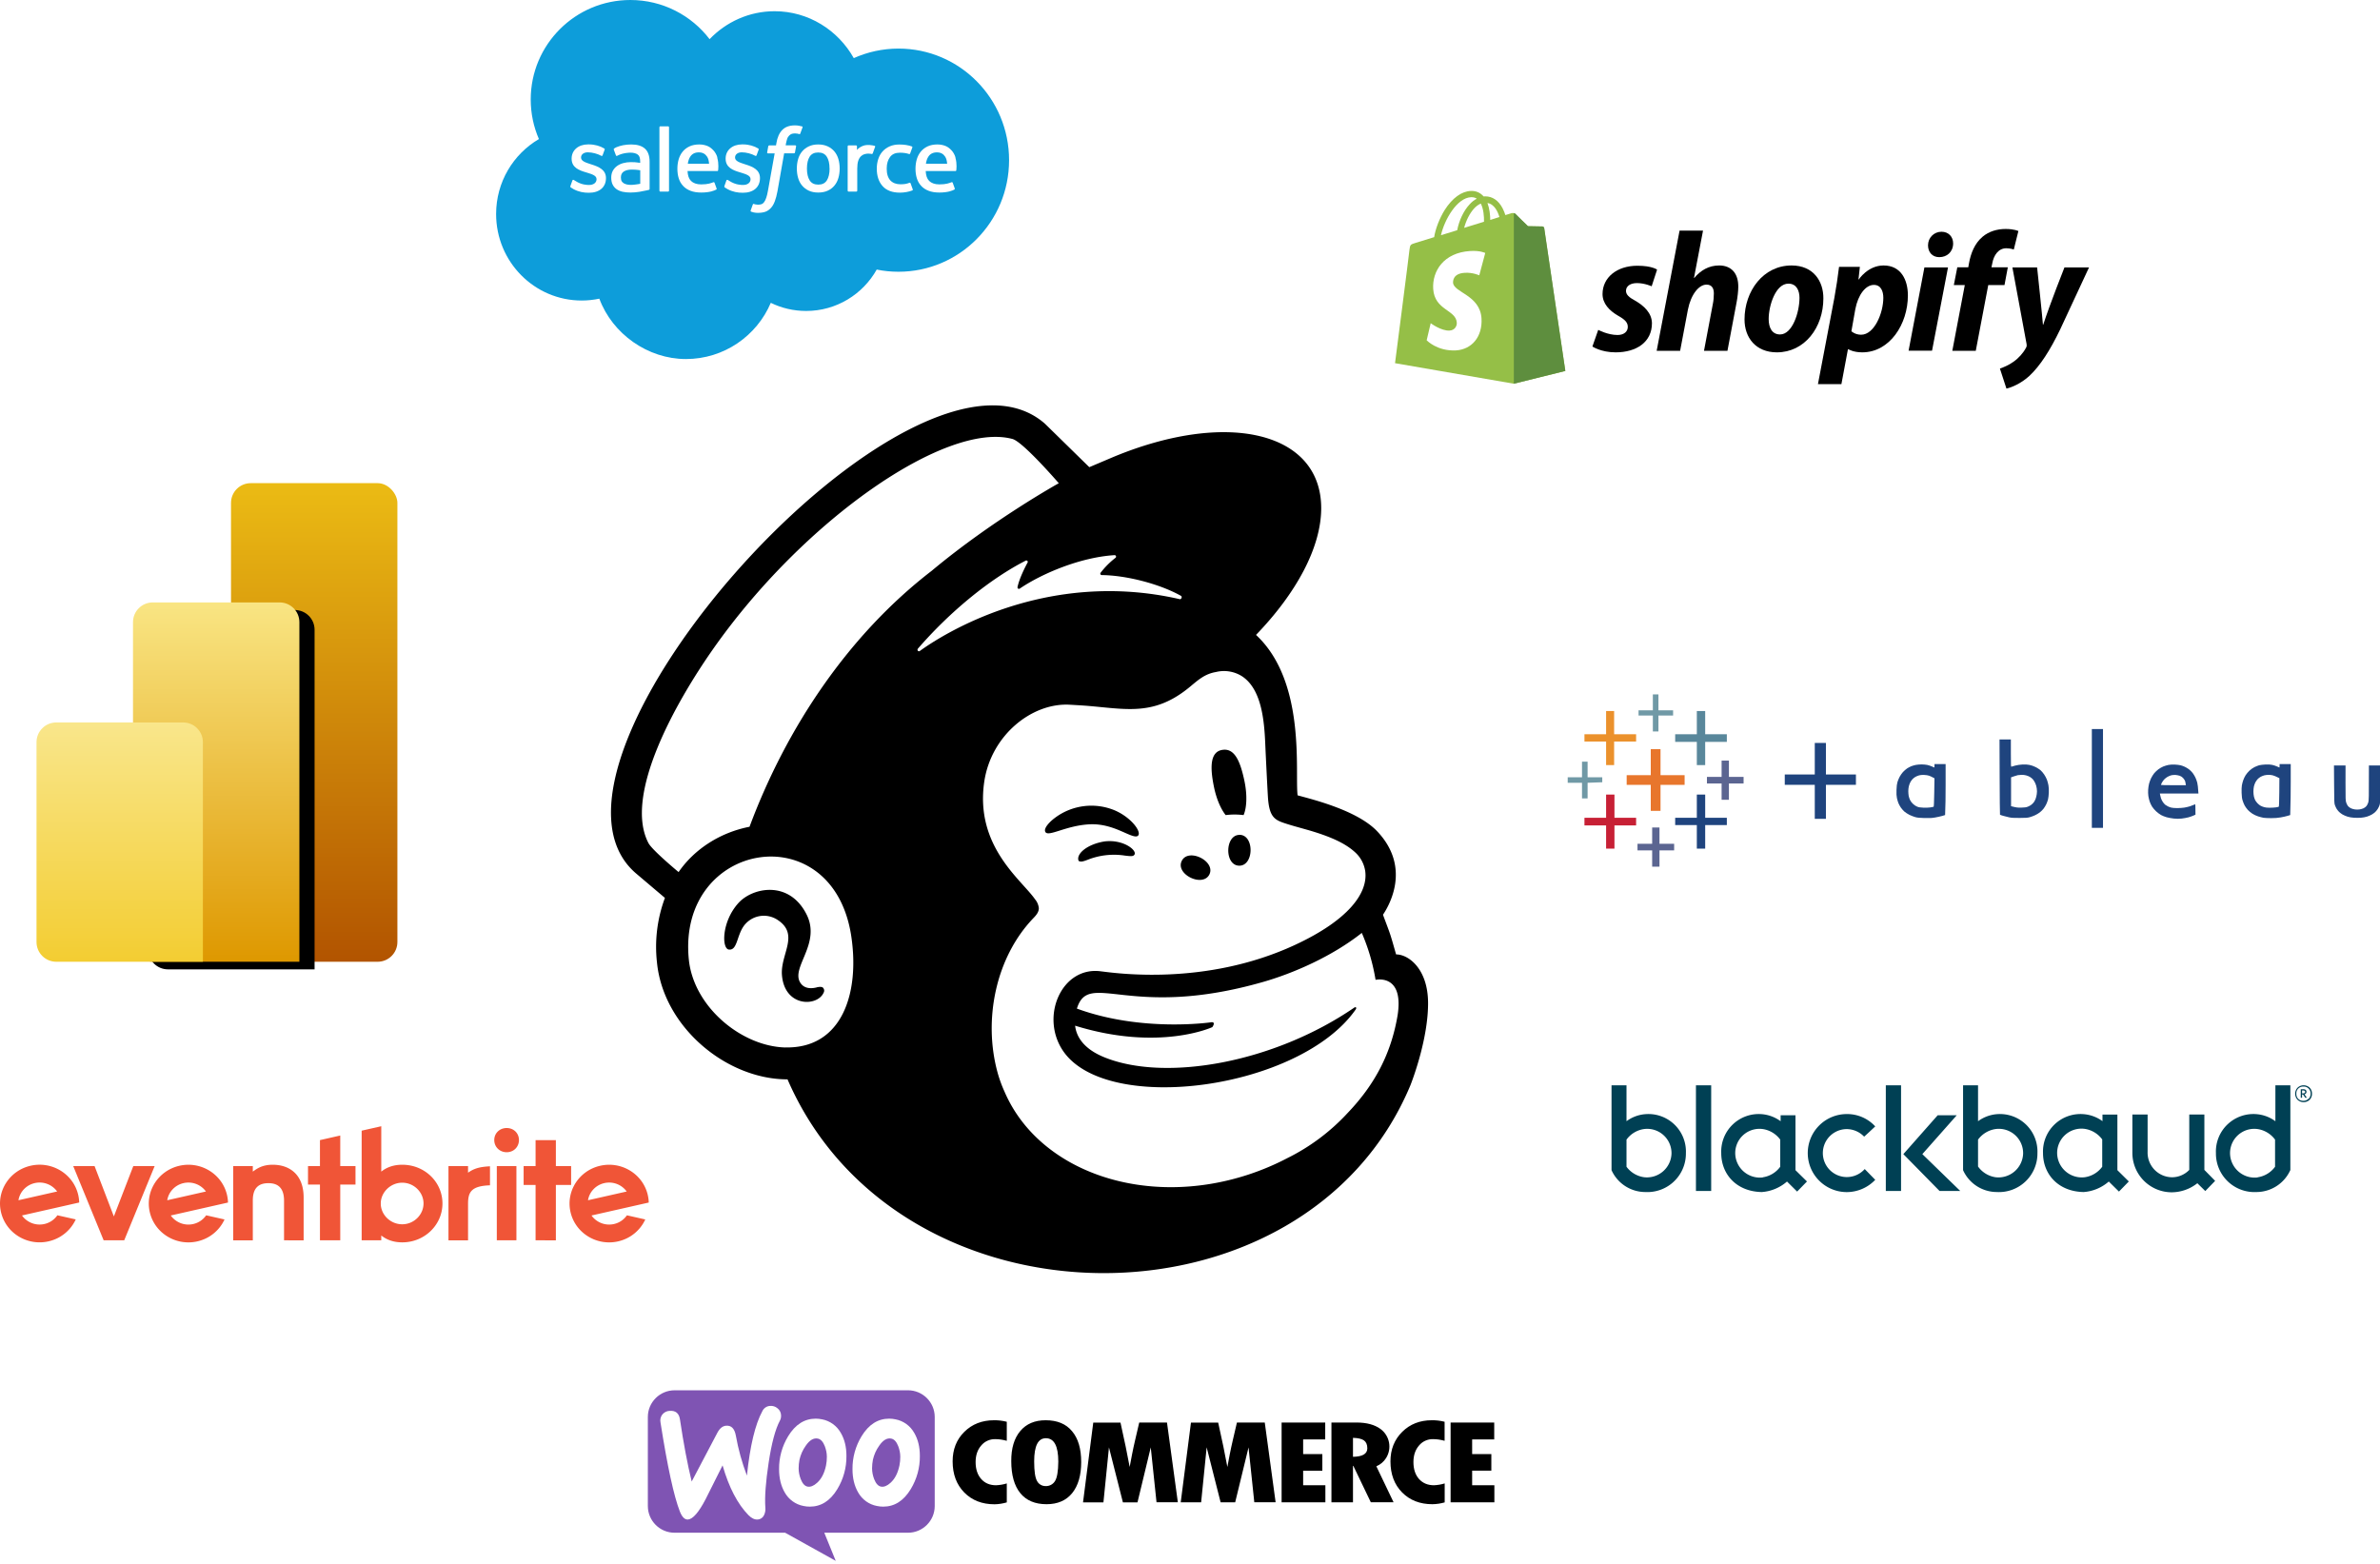
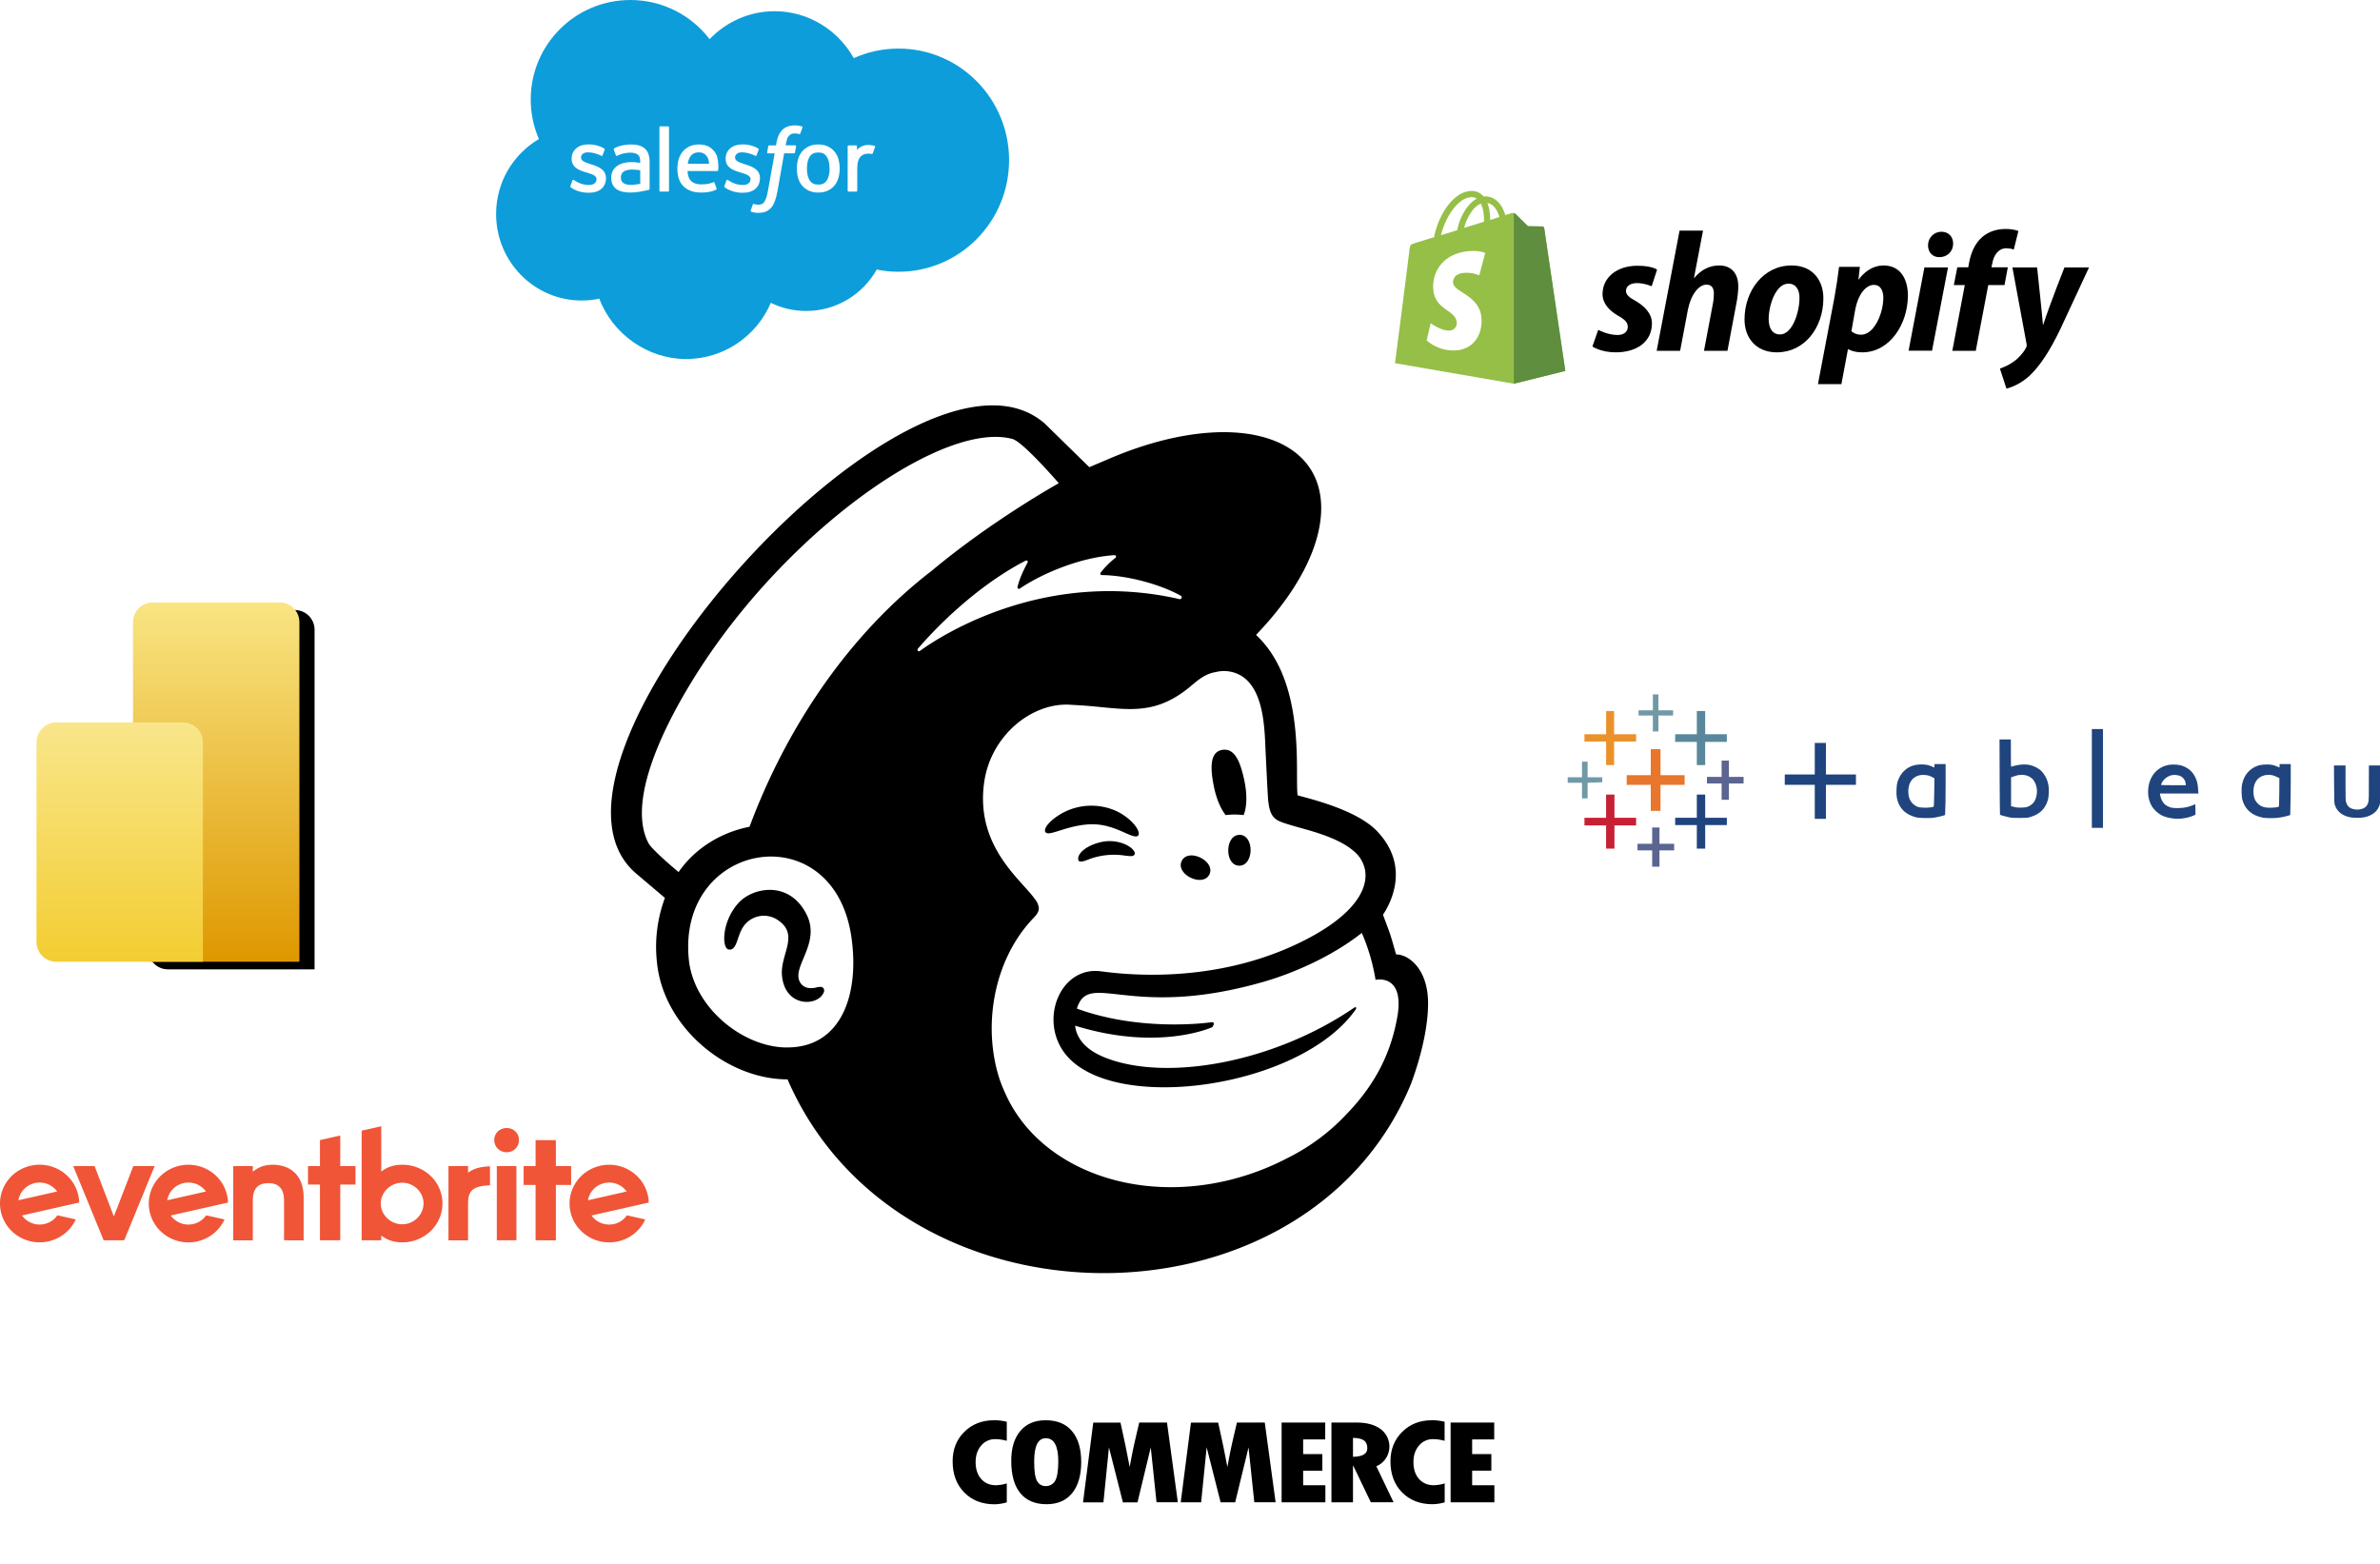
<svg xmlns="http://www.w3.org/2000/svg" xmlns:ns1="http://www.inkscape.org/namespaces/inkscape" xmlns:ns2="http://sodipodi.sourceforge.net/DTD/sodipodi-0.dtd" xmlns:xlink="http://www.w3.org/1999/xlink" width="325.791mm" height="214.079mm" viewBox="0 0 325.791 214.079" version="1.1" id="svg1" xml:space="preserve" ns1:version="1.3.2 (091e20e, 2023-11-25, custom)" ns2:docname="mailchimp-integrations-logos.svg">
  <ns2:namedview id="namedview1" pagecolor="#ffffff" bordercolor="#000000" borderopacity="0.25" ns1:showpageshadow="2" ns1:pageopacity="0.0" ns1:pagecheckerboard="0" ns1:deskcolor="#d1d1d1" ns1:document-units="mm" ns1:zoom="1.0218084" ns1:cx="527.00684" ns1:cy="433.54509" ns1:window-width="2560" ns1:window-height="1361" ns1:window-x="2551" ns1:window-y="-9" ns1:window-maximized="1" ns1:current-layer="layer1" />
  <defs id="defs1">
    <style id="style1-9">
      .cls-1, .cls-2 {
        fill: #fff;
      }

      .cls-3 {
        fill: #0d9dda;
      }

      .cls-2 {
        fill-rule: evenodd;
      }
    </style>
    <linearGradient x1="619.92" y1="0" x2="619.92" y2="371.443" id="linearGradient-1" gradientTransform="scale(0.59,1.696)" gradientUnits="userSpaceOnUse">
      <stop stop-color="#EBBB14" offset="0%" id="stop1" />
      <stop stop-color="#B25400" offset="100%" id="stop2" />
    </linearGradient>
    <linearGradient x1="347.568" y1="106.829" x2="347.568" y2="428.679" id="linearGradient-2" gradientTransform="scale(0.68,1.47)" gradientUnits="userSpaceOnUse">
      <stop stop-color="#F9E583" offset="0%" id="stop3" />
      <stop stop-color="#DE9800" offset="100%" id="stop4" />
    </linearGradient>
    <path d="m 346,604 v 26 H 320 153 c -14.359,0 -26,-11.641 -26,-26 V 183 c 0,-14.359 11.641,-26 26,-26 h 167 c 14.359,0 26,11.641 26,26 z" id="path-3" />
    <filter x="-0.11" y="-0.051" width="1.311" height="1.123" filterUnits="objectBoundingBox" id="filter-4">
      <feOffset dx="20" dy="10" in="SourceAlpha" result="shadowOffsetOuter1" id="feOffset4" />
      <feGaussianBlur stdDeviation="10" in="shadowOffsetOuter1" result="shadowBlurOuter1" id="feGaussianBlur4" />
      <feColorMatrix values="0 0 0 0 0   0 0 0 0 0   0 0 0 0 0  0 0 0 0.053 0" type="matrix" in="shadowBlurOuter1" id="feColorMatrix4" />
    </filter>
    <linearGradient x1="131.325" y1="262.65" x2="131.325" y2="525.3" id="linearGradient-5" gradientTransform="scale(0.834,1.199)" gradientUnits="userSpaceOnUse">
      <stop stop-color="#F9E68B" offset="0%" id="stop5" />
      <stop stop-color="#F3CD32" offset="100%" id="stop6" />
    </linearGradient>
  </defs>
  <g ns1:label="Layer 1" ns1:groupmode="layer" id="layer1" transform="translate(-262.437,-33.61)">
    <g id="g11" transform="matrix(0.445,0,0,0.445,477.036,128.671)">
      <path class="shp0" d="m 26.19,2.45 v 2.46 h -4.4 v 1.6 h 4.4 v 4.9 h 1.72 v -4.9 h 4.51 V 4.91 H 27.91 V 0 h -1.72 z" id="path1-3" />
      <path class="shp1" d="m 11.81,8.69 v 3.57 H 5.15 v 2.24 h 6.66 v 7.25 h 2.47 V 14.5 h 6.76 V 12.26 H 14.28 V 5.12 h -2.47 z" id="path2-9" />
      <path class="shp2" d="m 39.72,8.69 v 3.57 h -6.66 v 2.35 h 6.66 v 7.14 h 2.57 v -7.14 h 6.66 V 12.26 H 42.29 V 5.12 h -2.57 z" id="path3-1" />
      <path fill-rule="evenodd" class="shp3" d="m 161.23,10.66 h 3.43 v 30.4 h -3.43 z m -28.4,3.2 h 3.49 v 4.22 c 0,3.96 0.02,4.2 0.19,4.15 0.11,-0.04 0.63,-0.18 1.16,-0.33 0.63,-0.17 1.39,-0.28 2.2,-0.33 0.92,-0.04 1.46,-0.01 2.14,0.12 0.58,0.11 1.27,0.35 1.88,0.65 0.53,0.26 1.23,0.7 1.56,0.99 0.32,0.28 0.83,0.87 1.12,1.31 0.3,0.44 0.67,1.14 0.83,1.57 0.17,0.42 0.38,1.21 0.48,1.76 0.12,0.72 0.15,1.34 0.11,2.32 -0.03,0.73 -0.14,1.64 -0.24,2.02 -0.09,0.38 -0.33,1.03 -0.52,1.44 -0.19,0.41 -0.57,1.04 -0.84,1.39 -0.26,0.35 -0.79,0.87 -1.17,1.16 -0.37,0.29 -1.05,0.69 -1.49,0.89 -0.44,0.21 -1.17,0.47 -1.61,0.59 -0.69,0.19 -1.13,0.22 -3.11,0.23 -1.87,0.01 -2.48,-0.03 -3.22,-0.19 -0.5,-0.11 -1.33,-0.32 -1.83,-0.46 -0.5,-0.14 -0.94,-0.3 -0.98,-0.34 -0.04,-0.04 -0.09,-5.26 -0.11,-11.61 z m 4.35,11.38 -0.8,0.28 v 8.87 c 1.68,0.44 2.04,0.47 3.16,0.44 1.1,-0.03 1.46,-0.08 1.99,-0.28 0.35,-0.14 0.84,-0.4 1.07,-0.59 0.24,-0.18 0.58,-0.52 0.76,-0.75 0.18,-0.23 0.44,-0.71 0.57,-1.06 0.14,-0.35 0.3,-1.02 0.36,-1.49 0.09,-0.64 0.09,-1.08 -0.01,-1.76 -0.08,-0.61 -0.25,-1.16 -0.5,-1.68 -0.2,-0.43 -0.55,-0.96 -0.77,-1.18 -0.22,-0.22 -0.62,-0.53 -0.89,-0.68 -0.26,-0.16 -0.77,-0.36 -1.13,-0.45 -0.35,-0.1 -0.98,-0.17 -1.39,-0.16 -0.41,0.01 -0.95,0.06 -1.18,0.11 -0.24,0.05 -0.79,0.22 -1.24,0.38 z M 76,14.93 h 3.43 v 9.7 h 9.23 v 3.2 H 79.43 V 38.28 H 76 V 27.83 h -9.23 v -3.2 H 76 Z" id="path4-3" />
      <path class="shp4" d="m 25.55,20.85 v 4 h -7.41 v 2.98 h 7.41 v 8 h 3 v -8 h 7.41 v -2.98 h -7.41 v -8 h -3 z" id="path5-1" />
      <path class="shp5" d="m 47.34,22.87 v 2.51 h -4.51 v 2.03 h 4.51 v 5.01 h 2.25 v -5.01 h 4.51 v -2.03 h -4.51 v -5.01 h -2.25 z" id="path6-7" />
      <path class="shp0" d="m 4.4,23.09 v 2.4 H 0 v 1.7 h 4.4 v 4.8 h 1.72 v -4.8 l 4.51,-0.16 V 25.49 H 6.12 v -4.8 H 4.4 Z" id="path7-7" />
      <path fill-rule="evenodd" class="shp3" d="m 112.82,21.43 h 3.43 v 6.32 c 0,3.48 -0.04,7.01 -0.16,9.37 l -0.86,0.26 c -0.47,0.14 -1.46,0.36 -2.2,0.49 -1.13,0.19 -1.64,0.21 -3.27,0.17 -1.51,-0.04 -2.12,-0.1 -2.79,-0.27 -0.48,-0.13 -1.3,-0.44 -1.83,-0.7 -0.56,-0.28 -1.23,-0.72 -1.61,-1.05 -0.35,-0.32 -0.85,-0.89 -1.09,-1.26 -0.25,-0.38 -0.58,-0.98 -0.72,-1.33 -0.14,-0.35 -0.35,-1.05 -0.45,-1.54 -0.14,-0.72 -0.17,-1.25 -0.13,-2.51 0.05,-1.21 0.12,-1.8 0.29,-2.4 0.13,-0.44 0.43,-1.16 0.66,-1.6 0.23,-0.44 0.69,-1.11 1.03,-1.48 0.35,-0.38 0.92,-0.88 1.27,-1.12 0.35,-0.23 0.93,-0.54 1.29,-0.68 0.35,-0.14 0.99,-0.33 1.42,-0.41 0.43,-0.08 1.23,-0.15 1.77,-0.15 0.55,0 1.33,0.08 1.75,0.16 0.41,0.09 1.06,0.31 1.45,0.49 0.38,0.17 0.71,0.32 0.72,0.31 0.01,0 0.03,-0.24 0.03,-0.53 z m -5.84,3.93 c -0.29,0.16 -0.71,0.49 -0.94,0.74 -0.23,0.25 -0.54,0.69 -0.68,0.99 -0.15,0.29 -0.34,0.83 -0.43,1.2 -0.09,0.36 -0.16,1.02 -0.16,1.46 0,0.44 0.05,1.09 0.11,1.44 0.07,0.35 0.25,0.93 0.42,1.28 0.2,0.42 0.52,0.85 0.93,1.23 0.4,0.37 0.87,0.68 1.28,0.84 0.5,0.2 0.9,0.26 1.93,0.31 0.73,0.03 1.65,-0.01 2.14,-0.08 0.47,-0.07 0.91,-0.16 0.98,-0.2 0.08,-0.05 0.14,-1.44 0.19,-4.42 l 0.07,-4.34 c -0.88,-0.48 -1.37,-0.7 -1.67,-0.8 -0.29,-0.11 -0.97,-0.21 -1.5,-0.23 -0.66,-0.03 -1.15,0.01 -1.56,0.13 -0.32,0.09 -0.82,0.29 -1.11,0.45 z m 112,-3.93 h 3.43 v 5.36 c 0,2.95 -0.03,6.48 -0.16,10.33 l -0.86,0.26 c -0.47,0.14 -1.42,0.36 -2.12,0.47 -0.89,0.16 -1.74,0.22 -2.89,0.22 -0.91,0 -1.96,-0.05 -2.34,-0.11 -0.38,-0.07 -1.13,-0.26 -1.66,-0.43 -0.57,-0.18 -1.31,-0.53 -1.77,-0.83 -0.45,-0.29 -1.07,-0.8 -1.39,-1.15 -0.31,-0.34 -0.75,-0.94 -0.96,-1.32 -0.21,-0.38 -0.5,-1.08 -0.64,-1.54 -0.21,-0.67 -0.27,-1.19 -0.32,-2.4 -0.03,-0.97 0,-1.83 0.08,-2.3 0.07,-0.41 0.25,-1.1 0.4,-1.54 0.14,-0.44 0.47,-1.14 0.73,-1.55 0.25,-0.41 0.79,-1.06 1.2,-1.44 0.46,-0.42 1.06,-0.85 1.55,-1.09 0.44,-0.21 1.08,-0.47 1.44,-0.57 0.35,-0.09 1.22,-0.2 1.93,-0.23 0.95,-0.04 1.5,0 2.09,0.12 0.45,0.1 1.12,0.32 1.51,0.5 0.38,0.17 0.71,0.32 0.72,0.31 0.02,0 0.03,-0.24 0.03,-0.53 z m -5.84,3.93 c -0.29,0.16 -0.71,0.49 -0.94,0.74 -0.23,0.25 -0.53,0.69 -0.68,0.99 -0.15,0.29 -0.34,0.83 -0.43,1.2 -0.09,0.36 -0.16,1.07 -0.16,1.57 0,0.5 0.07,1.21 0.16,1.57 0.09,0.37 0.26,0.87 0.39,1.12 0.13,0.25 0.46,0.69 0.73,0.97 0.27,0.29 0.71,0.63 0.97,0.76 0.27,0.14 0.75,0.33 1.08,0.42 0.37,0.11 0.98,0.17 1.69,0.17 0.6,0 1.45,-0.05 1.87,-0.11 0.43,-0.06 0.84,-0.15 0.9,-0.19 0.09,-0.05 0.14,-1.34 0.17,-4.43 l 0.03,-4.37 c -1.08,-0.55 -1.68,-0.78 -2.04,-0.87 -0.35,-0.09 -0.95,-0.16 -1.34,-0.15 -0.38,0 -0.96,0.08 -1.28,0.16 -0.33,0.09 -0.83,0.29 -1.12,0.45 z m -26.36,-3.77 c 0.62,0.03 1.41,0.13 1.77,0.22 0.35,0.09 0.93,0.3 1.28,0.47 0.36,0.16 0.94,0.51 1.29,0.78 0.36,0.27 0.86,0.77 1.12,1.11 0.26,0.34 0.63,0.96 0.83,1.37 0.2,0.41 0.46,1.13 0.58,1.6 0.12,0.47 0.26,1.42 0.37,3.36 h -11.86 l 0.07,0.4 c 0.03,0.22 0.16,0.69 0.26,1.04 0.11,0.35 0.39,0.9 0.61,1.21 0.22,0.31 0.55,0.68 0.72,0.81 0.18,0.13 0.54,0.35 0.81,0.49 0.26,0.13 0.72,0.3 1.02,0.38 0.3,0.08 1.1,0.15 1.82,0.15 0.71,0 1.73,-0.07 2.26,-0.16 0.53,-0.09 1.28,-0.27 1.66,-0.39 0.38,-0.12 0.88,-0.31 1.1,-0.42 0.22,-0.11 0.45,-0.21 0.51,-0.21 0.07,0 0.11,0.61 0.11,3.2 l -0.59,0.27 c -0.33,0.15 -1.01,0.39 -1.53,0.54 -0.52,0.14 -1.47,0.32 -2.12,0.39 -0.89,0.09 -1.49,0.09 -2.42,0 -0.68,-0.07 -1.67,-0.25 -2.2,-0.4 -0.53,-0.15 -1.3,-0.45 -1.7,-0.67 -0.41,-0.22 -1.1,-0.73 -1.54,-1.14 -0.45,-0.41 -1.01,-1.08 -1.27,-1.49 -0.26,-0.41 -0.58,-1.11 -0.73,-1.55 -0.15,-0.44 -0.33,-1.21 -0.4,-1.7 -0.08,-0.55 -0.1,-1.32 -0.06,-1.92 0.03,-0.56 0.16,-1.4 0.28,-1.87 0.12,-0.47 0.41,-1.24 0.64,-1.71 0.23,-0.47 0.66,-1.14 0.94,-1.49 0.29,-0.35 0.86,-0.89 1.27,-1.2 0.41,-0.31 1.1,-0.7 1.53,-0.88 0.42,-0.18 1.15,-0.39 1.61,-0.48 0.55,-0.1 1.21,-0.14 1.96,-0.11 z m -2.35,3.82 c -0.32,0.19 -0.77,0.56 -1.01,0.82 -0.23,0.27 -0.54,0.71 -0.68,0.99 -0.14,0.28 -0.26,0.55 -0.26,0.61 0,0.07 1.35,0.11 3.84,0.11 h 3.84 c -0.11,-0.79 -0.21,-1.18 -0.29,-1.39 -0.09,-0.2 -0.35,-0.58 -0.58,-0.83 -0.28,-0.31 -0.62,-0.53 -1.01,-0.68 -0.33,-0.11 -0.93,-0.23 -1.34,-0.26 -0.48,-0.02 -0.97,0.02 -1.35,0.12 -0.32,0.09 -0.84,0.32 -1.16,0.51 z m 51.28,-3.55 h 3.56 l -0.01,5.36 c 0,5.05 0.01,5.4 0.21,6.05 0.13,0.4 0.37,0.87 0.57,1.11 0.19,0.22 0.59,0.52 0.89,0.66 0.29,0.14 0.85,0.3 1.23,0.35 0.41,0.06 0.99,0.06 1.4,0 0.38,-0.05 0.94,-0.21 1.23,-0.35 0.3,-0.14 0.7,-0.44 0.89,-0.66 0.2,-0.24 0.45,-0.71 0.57,-1.11 0.2,-0.65 0.21,-1 0.21,-11.41 h 3.51 l -0.02,5.79 c -0.01,5.48 -0.02,5.81 -0.22,6.42 -0.12,0.35 -0.37,0.88 -0.56,1.17 -0.19,0.3 -0.52,0.71 -0.75,0.93 -0.22,0.22 -0.7,0.57 -1.05,0.78 -0.35,0.21 -1.03,0.5 -1.5,0.65 -0.54,0.17 -1.26,0.3 -1.93,0.35 -0.6,0.03 -1.56,0.03 -2.15,-0.01 -0.67,-0.04 -1.4,-0.17 -1.93,-0.34 -0.48,-0.15 -1.15,-0.44 -1.51,-0.65 -0.35,-0.21 -0.82,-0.56 -1.05,-0.78 -0.22,-0.22 -0.56,-0.63 -0.75,-0.93 -0.18,-0.29 -0.43,-0.82 -0.55,-1.17 -0.21,-0.6 -0.22,-0.97 -0.25,-6.42 z" id="path8-8" />
      <path class="shp6" d="m 11.81,34.39 v 3.57 H 5.15 v 2.35 h 6.66 v 7.14 h 2.57 v -7.14 h 6.66 v -2.35 h -6.66 v -7.14 h -2.57 z" id="path9" />
      <path class="shp3" d="m 39.72,34.39 v 3.57 h -6.66 v 2.24 h 6.66 v 7.25 h 2.57 V 40.2 h 6.66 v -2.24 h -6.66 v -7.14 h -2.57 z" id="path10" />
      <path class="shp5" d="m 25.98,43.46 v 2.5 h -4.51 v 2.03 h 4.51 V 53 h 2.25 v -5.01 h 4.51 v -2.03 h -4.51 v -5.01 h -2.25 z" id="path11" />
    </g>
    <g style="fill:none" id="g2" transform="matrix(0.042,0,0,0.042,339.065,211.885)">
      <path d="m 1318.41,422.478 c -25.46,25.216 -38.07,57.355 -38.07,96.169 0,41.781 12.61,75.65 37.82,101.361 25.22,25.711 58.1,38.567 98.89,38.567 13.6,-0.247 26.95,-2.472 39.81,-6.181 v -61.805 c -11.38,3.461 -23,5.439 -34.86,5.933 -20.28,0 -36.34,-6.675 -48.46,-20.272 -12.11,-13.597 -18.29,-32.139 -18.29,-55.378 0,-21.755 5.93,-39.555 18.04,-53.647 11.13,-13.597 27.94,-21.261 45.49,-21.014 12.86,0 25.71,1.978 38.08,5.439 v -62.053 c -13.6,-3.461 -27.69,-5.192 -41.79,-4.944 -38.81,0 -71.19,12.608 -96.66,37.825 z m 265.02,-37.825 c -35.35,0 -62.79,11.619 -82.57,35.105 -19.78,23.486 -29.67,56.12 -29.42,98.148 0,45.489 9.89,80.347 29.42,104.327 19.53,23.981 48.21,36.095 85.54,36.095 36.09,0 64.03,-12.114 83.56,-36.095 19.53,-24.227 29.42,-57.85 29.42,-101.361 0,-43.511 -9.89,-77.133 -29.91,-100.619 -19.53,-23.733 -48.21,-35.6 -86.04,-35.6 z m 30.41,198.519 c -6.43,10.384 -18.05,16.564 -30.16,16.07 -11.62,0.247 -22.5,-5.934 -27.94,-16.07 -6.42,-10.63 -9.64,-32.139 -9.64,-64.525 0,-50.186 12.61,-75.403 38.08,-75.403 26.94,0 40.54,25.464 40.54,76.145 -0.25,31.891 -3.96,52.905 -10.88,63.783 z m 274.67,-191.103 -13.6,58.345 c -3.46,15.081 -6.92,30.408 -9.89,45.983 l -7.66,40.545 c -7.42,-40.297 -17.31,-88.753 -29.92,-144.625 h -88.75 l -33.38,260.077 h 66.51 l 18.04,-179.236 45.49,179.236 h 47.47 l 43.26,-179.236 18.79,178.742 h 69.47 l -35.35,-259.831 z m 318.42,0 -13.6,58.345 c -3.46,15.081 -6.92,30.408 -9.89,45.983 l -7.66,40.545 c -7.42,-40.297 -17.31,-88.753 -29.92,-144.625 h -88.75 l -33.37,259.83 h 66.5 l 18.05,-179.236 45.48,179.236 h 47.47 l 43.51,-178.989 18.79,178.742 h 69.47 l -35.35,-259.831 z m 215.82,156.986 h 62.55 v -54.141 h -62.55 V 447.2 h 71.94 v -55.131 h -142.15 v 260.078 h 142.65 v -55.625 h -72.44 z m 270.22,-41.038 c 19.77,-31.397 11.86,-72.684 -17.8,-94.686 -19.04,-14.092 -45.24,-21.262 -78.37,-21.262 h -81.83 v 260.078 h 70.21 V 533.48 h 1.23 l 56.87,118.42 h 74.16 l -56.12,-117.184 c 13.11,-5.438 24.23,-14.832 31.65,-26.699 z m -107.79,-4.203 v -61.806 c 16.56,0.495 28.68,3.214 35.85,8.406 7.16,5.192 10.87,13.844 10.87,25.711 0,18.047 -15.57,27.194 -46.72,27.689 z m 160.45,-81.336 c -25.47,25.216 -38.32,57.355 -38.32,96.169 0,41.781 12.6,75.65 37.82,101.114 25.22,25.711 58.35,38.567 98.89,38.567 13.6,-0.248 26.95,-2.225 40.05,-5.934 v -61.805 c -11.37,3.461 -22.99,5.439 -34.86,5.933 -20.27,0 -36.34,-6.675 -48.7,-20.272 -12.12,-13.597 -18.3,-32.139 -18.3,-55.378 0,-21.755 5.94,-39.555 18.05,-53.647 11.13,-13.597 27.94,-21.261 45.49,-21.014 12.86,0 25.71,1.978 38.07,5.439 v -62.053 c -13.59,-3.461 -27.69,-5.192 -41.78,-4.944 -38.81,0 -70.95,12.608 -96.41,37.825 z m 227.93,173.797 v -47.22 h 62.55 v -54.141 h -62.55 V 447.2 h 71.95 V 392.069 H 2903.35 V 652.147 H 3046 v -55.625 h -72.44 z" fill="#000000" id="path1-9" />
-       <path fill-rule="evenodd" clip-rule="evenodd" d="m 374.269,287 h 760.701 c 47.96,0 87.02,39.061 87.02,87.022 v 290.239 c 0,47.961 -39.06,87.022 -87.02,87.022 H 862.039 l 37.33,91.72 -164.897,-91.72 H 374.022 C 326.061,751.283 287,712.222 287,664.261 V 374.022 C 287,326.061 326.061,287 374.269,287 Z" fill="#7f54b3" id="path2-1" />
      <path d="m 334.219,365.864 c 5.934,-7.169 14.587,-11.619 23.981,-11.867 19.283,-1.236 30.408,7.911 33.375,27.442 11.867,79.606 24.722,147.344 38.319,202.969 l 83.809,-159.211 c 7.664,-14.339 17.058,-22.002 28.678,-22.744 16.811,-1.236 27.194,9.394 31.397,32.139 7.911,44.5 20.025,88.258 36.094,130.533 10.136,-96.911 26.947,-167.122 50.434,-210.386 4.697,-9.889 14.338,-16.317 25.216,-16.811 8.653,-0.742 17.306,1.978 23.981,7.664 6.922,5.191 11.125,13.35 11.619,22.003 0.495,6.427 -0.742,12.855 -3.708,18.294 -14.834,27.689 -27.195,73.672 -36.836,137.95 -9.395,62.053 -13.103,110.756 -10.631,145.614 0.989,8.653 -0.742,17.305 -4.45,24.969 -3.708,7.911 -11.619,13.35 -20.272,13.845 -10.136,0.741 -20.025,-3.956 -30.161,-14.092 -35.6,-36.342 -63.783,-90.483 -84.55,-162.425 -24.475,48.95 -43.017,85.786 -55.131,110.014 -22.497,43.264 -41.78,65.267 -57.602,66.503 -10.384,0.741 -19.284,-7.911 -26.453,-26.206 -19.531,-49.939 -40.545,-146.603 -63.042,-289.991 -1.978,-9.395 0.247,-18.789 5.933,-26.206 z" fill="#ffffff" id="path3-2" />
      <path d="M 915.936,425.939 C 903.08,402.947 880.83,386.63 854.872,381.686 c -6.923,-1.483 -13.845,-2.225 -20.767,-2.225 -36.589,0 -66.503,19.036 -89.742,57.108 -19.778,32.386 -30.161,69.717 -29.666,107.542 0,29.419 6.18,54.636 18.294,75.65 12.856,22.992 35.106,39.308 61.064,44.253 6.922,1.483 13.844,2.225 20.767,2.225 36.836,0 66.75,-19.036 89.741,-57.109 19.778,-32.633 30.161,-69.963 29.667,-108.283 0,-29.419 -6.181,-54.389 -18.294,-74.908 z m -48.209,106.058 c -5.191,24.97 -14.833,43.758 -29.172,56.614 -11.125,10.136 -21.508,14.092 -30.903,12.361 -9.394,-1.73 -16.811,-10.136 -22.497,-24.722 -4.203,-11.125 -6.675,-22.745 -6.675,-34.859 0,-9.394 0.989,-18.788 2.719,-27.936 3.709,-16.316 10.384,-31.644 20.273,-45.489 12.608,-18.541 25.958,-26.452 39.802,-23.486 9.395,1.978 16.811,10.136 22.498,24.723 4.202,11.125 6.675,22.744 6.675,34.611 0,9.394 -0.742,18.789 -2.72,28.183 z" fill="#ffffff" id="path4-2" />
      <path d="m 1155.24,425.939 c -12.85,-22.992 -35.1,-39.309 -61.06,-44.253 -6.92,-1.483 -13.84,-2.225 -20.77,-2.225 -36.58,0 -66.5,19.036 -89.738,57.108 -19.777,32.386 -30.161,69.717 -29.666,107.542 0,29.419 6.18,54.636 18.294,75.65 12.856,22.992 35.11,39.308 61.06,44.253 6.93,1.483 13.85,2.225 20.77,2.225 36.84,0 66.75,-19.036 89.74,-57.109 19.78,-32.633 30.16,-69.963 29.67,-108.283 0,-29.419 -6.18,-54.389 -18.3,-74.908 z m -48.2,106.058 c -5.2,24.97 -14.84,43.758 -29.18,56.614 -11.12,10.136 -21.5,14.092 -30.9,12.361 -9.39,-1.73 -16.81,-10.136 -22.5,-24.722 -4.2,-11.125 -6.67,-22.745 -6.67,-34.859 0,-9.394 0.99,-18.788 2.72,-27.936 3.71,-16.316 10.38,-31.644 20.27,-45.489 12.61,-18.541 25.96,-26.452 39.8,-23.486 9.4,1.978 16.81,10.136 22.5,24.723 4.2,11.125 6.68,22.744 6.68,34.611 0,9.394 -0.75,18.789 -2.72,28.183 z" fill="#ffffff" id="path5-2" />
    </g>
    <path d="m 430.206,145.197 a 9.565,9.565 0 0 1 2.461,0 c 0.439,-1.013 0.516,-2.76 0.119,-4.659 -0.59,-2.823 -1.389,-4.535 -3.037,-4.268 -1.648,0.267 -1.712,2.312 -1.122,5.138 0.333,1.587 0.923,2.947 1.587,3.789 z m -14.171,2.244 c 1.183,0.529 1.905,0.863 2.191,0.564 0.5,-0.513 -0.921,-2.484 -3.207,-3.463 a 8.319,8.319 0 0 0 -8.099,0.974 c -0.794,0.577 -1.537,1.381 -1.431,1.868 0.225,0.99 2.646,-0.717 5.98,-0.921 1.852,-0.116 3.387,0.463 4.567,0.982 z m -2.381,1.357 c -2.4,0.376 -3.969,1.728 -3.564,2.672 0.238,0.09 0.31,0.214 1.378,-0.214 a 9.79,9.79 0 0 1 4.953,-0.516 c 0.773,0.09 1.14,0.138 1.307,-0.13 0.386,-0.587 -1.511,-2.117 -4.072,-1.812 z m 14.332,4.524 c 0.894,-1.818 -2.884,-3.686 -3.784,-1.852 -0.9,1.834 2.889,3.672 3.789,1.844 z m 4.143,-5.416 c -2.027,-0.034 -2.103,4.18 -0.069,4.215 2.035,0.034 2.111,-4.183 0.074,-4.223 z m -57.888,20.876 c -0.349,0.082 -1.587,0.384 -2.241,-0.622 -1.376,-2.117 2.94,-5.392 0.794,-9.464 -2.408,-4.622 -7.361,-3.582 -9.274,-1.466 -2.305,2.54 -2.307,6.228 -1.323,6.371 1.13,0.151 1.079,-1.712 1.953,-3.077 a 3.395,3.395 0 0 1 4.723,-0.984 c 3.067,2.008 0.362,4.699 0.603,7.572 0.368,4.413 4.874,4.331 5.71,2.381 a 0.55,0.55 0 0 0 -0.053,-0.616 c 0.008,0.235 0.18,-0.344 -0.886,-0.103 z m 79.301,-4.516 c -0.886,-3.104 -0.68,-2.439 -1.794,-5.429 0.648,-0.971 4.045,-6.35 -0.812,-11.443 -2.752,-2.889 -8.969,-4.376 -10.874,-4.905 -0.397,-3.014 1.23,-15.531 -5.694,-21.96 5.501,-5.702 8.932,-11.983 8.924,-17.37 -0.016,-10.361 -12.74,-13.494 -28.422,-7.004 l -3.321,1.41 c -0.016,-0.013 -6.009,-5.892 -6.099,-5.972 -17.873,-15.589 -73.771,46.538 -55.899,61.629 l 3.905,3.31 a 19.18,19.18 0 0 0 -1.085,8.864 c 0.889,8.837 9.525,15.986 17.867,15.976 15.274,35.205 70.882,35.264 85.273,0.794 0.46,-1.183 2.41,-6.511 2.41,-11.213 0,-4.702 -2.67,-6.686 -4.374,-6.686 z m -83.608,12.742 c -6.038,-0.161 -12.557,-5.596 -13.205,-12.041 -1.632,-16.222 19.648,-19.915 22.225,-3.262 1.201,7.842 -1.236,15.475 -9.028,15.296 z m -4.897,-30.215 c -4.011,0.781 -7.546,3.053 -9.71,6.204 -1.291,-1.077 -3.704,-3.175 -4.125,-3.969 -3.442,-6.575 3.768,-19.315 8.811,-26.514 12.465,-17.788 31.983,-31.25 41.024,-28.808 1.468,0.415 6.334,6.056 6.334,6.056 0,0 -9.036,5.011 -17.41,11.999 -11.287,8.692 -19.815,21.323 -24.924,35.031 z m 63.204,26.763 c 0,0 -9.456,1.402 -18.391,-1.871 1.643,-5.334 7.144,1.614 25.506,-3.654 4.045,-1.159 9.358,-3.44 13.494,-6.707 a 27.212,27.212 0 0 1 1.884,6.424 c 0.968,-0.175 3.77,-0.138 3.027,4.789 -0.87,5.257 -3.104,9.525 -6.861,13.451 a 28.273,28.273 0 0 1 -8.242,6.167 35.044,35.044 0 0 1 -5.382,2.27 c -14.158,4.625 -28.654,-0.46 -33.337,-11.377 a 17.55,17.55 0 0 1 -0.939,-2.577 c -1.992,-7.197 -0.302,-15.83 4.985,-21.265 0.325,-0.347 0.656,-0.754 0.656,-1.267 a 2.236,2.236 0 0 0 -0.508,-1.201 c -1.852,-2.68 -8.252,-7.25 -6.966,-16.095 0.926,-6.35 6.48,-10.824 11.66,-10.56 l 1.323,0.077 c 2.244,0.132 4.204,0.421 6.054,0.497 3.093,0.132 5.874,-0.315 9.165,-3.059 1.111,-0.926 2.003,-1.73 3.508,-1.987 a 4.617,4.617 0 0 1 3.598,0.593 c 2.646,1.757 3.016,6.014 3.154,9.125 0.077,1.778 0.291,6.085 0.365,7.31 0.167,2.823 0.908,3.22 2.41,3.704 0.844,0.278 1.627,0.484 2.781,0.81 3.495,0.982 5.556,1.979 6.879,3.257 a 4.334,4.334 0 0 1 1.254,2.458 c 0.413,3.008 -2.334,6.72 -9.607,10.097 -12.359,5.736 -24.786,3.823 -26.585,3.619 -5.331,-0.717 -8.369,6.17 -5.173,10.888 5.99,8.84 32.385,5.292 40.05,-5.649 0.183,-0.265 0.032,-0.421 -0.193,-0.265 -11.052,7.562 -25.68,10.11 -33.988,6.879 -1.262,-0.489 -3.897,-1.704 -4.217,-4.411 11.536,3.569 18.785,0.196 18.785,0.196 0,0 0.537,-0.738 -0.148,-0.669 z m -18.116,-1.508 z m -22.066,-49.609 c 4.429,-5.12 9.885,-9.573 14.772,-12.073 a 0.193,0.193 0 0 1 0.265,0.265 c -0.386,0.704 -1.135,2.207 -1.373,3.347 a 0.198,0.198 0 0 0 0.307,0.209 c 3.04,-2.072 8.329,-4.292 12.965,-4.577 a 0.204,0.204 0 0 1 0.138,0.365 11.075,11.075 0 0 0 -2.04,2.048 0.198,0.198 0 0 0 0.156,0.315 c 3.257,0.024 7.848,1.164 10.848,2.842 0.201,0.114 0.058,0.505 -0.169,0.455 -18.402,-4.217 -32.565,4.903 -35.586,7.099 a 0.201,0.201 0 0 1 -0.265,-0.296 z" id="path1-5" style="stroke-width:0.265" />
    <g id="g3" transform="matrix(0.768,0,0,0.768,330.133,33.61)">
      <path class="cls-3" d="M 38.33,6.98 C 41.28,3.91 45.38,2 49.92,2 c 6.04,0 11.3,3.37 14.11,8.36 2.44,-1.09 5.14,-1.7 7.97,-1.7 10.89,0 19.71,8.9 19.71,19.89 0,10.99 -8.83,19.89 -19.71,19.89 -1.33,0 -2.63,-0.13 -3.88,-0.39 -2.47,4.4 -7.18,7.38 -12.58,7.38 -2.26,0 -4.4,-0.52 -6.3,-1.45 C 46.74,59.87 40.9,64 34.11,64 27.32,64 21,59.52 18.68,53.24 17.67,53.45 16.62,53.57 15.54,53.57 7.11,53.57 0.28,46.67 0.28,38.15 0.28,32.44 3.35,27.46 7.91,24.79 6.97,22.63 6.45,20.24 6.45,17.74 6.45,7.94 14.4,0 24.21,0 29.97,0 35.09,2.74 38.33,6.98 Z" id="path1-51" />
      <g id="g11-9">
        <path class="cls-1" d="m 13.53,33.19 c -0.06,0.15 0.02,0.18 0.04,0.21 0.17,0.12 0.35,0.21 0.52,0.32 0.93,0.49 1.81,0.64 2.73,0.64 1.88,0 3.04,-1 3.04,-2.6 v -0.03 c 0,-1.48 -1.32,-2.02 -2.55,-2.41 l -0.16,-0.05 c -0.93,-0.3 -1.73,-0.56 -1.73,-1.18 v -0.03 c 0,-0.52 0.47,-0.91 1.2,-0.91 0.81,0 1.77,0.27 2.38,0.61 0,0 0.18,0.12 0.25,-0.06 0.04,-0.1 0.35,-0.94 0.38,-1.03 0.04,-0.1 -0.03,-0.17 -0.09,-0.21 -0.71,-0.43 -1.68,-0.72 -2.69,-0.72 h -0.19 c -1.72,0 -2.92,1.04 -2.92,2.52 v 0.03 c 0,1.57 1.32,2.07 2.56,2.43 l 0.2,0.06 c 0.9,0.28 1.68,0.52 1.68,1.15 v 0.03 c 0,0.58 -0.51,1.01 -1.32,1.01 -0.32,0 -1.33,0 -2.42,-0.7 -0.13,-0.08 -0.21,-0.13 -0.31,-0.19 -0.05,-0.03 -0.19,-0.09 -0.25,0.08 l -0.37,1.03 z" id="path2-4" />
        <path class="cls-1" d="m 40.98,33.19 c -0.06,0.15 0.02,0.18 0.04,0.21 0.17,0.12 0.35,0.21 0.52,0.32 0.93,0.49 1.81,0.64 2.73,0.64 1.88,0 3.04,-1 3.04,-2.6 v -0.03 c 0,-1.48 -1.31,-2.02 -2.55,-2.41 L 44.6,29.27 c -0.93,-0.3 -1.73,-0.56 -1.73,-1.18 v -0.03 c 0,-0.52 0.47,-0.91 1.2,-0.91 0.81,0 1.77,0.27 2.38,0.61 0,0 0.18,0.12 0.25,-0.06 0.04,-0.1 0.35,-0.94 0.38,-1.03 0.04,-0.1 -0.03,-0.17 -0.09,-0.21 -0.71,-0.43 -1.68,-0.72 -2.69,-0.72 h -0.19 c -1.72,0 -2.92,1.04 -2.92,2.52 v 0.03 c 0,1.57 1.32,2.07 2.56,2.43 l 0.2,0.06 c 0.9,0.28 1.68,0.52 1.68,1.15 v 0.03 c 0,0.58 -0.51,1.01 -1.32,1.01 -0.32,0 -1.33,0 -2.42,-0.7 -0.13,-0.08 -0.21,-0.13 -0.31,-0.19 -0.03,-0.02 -0.19,-0.08 -0.25,0.08 l -0.37,1.03 z" id="path3-8" />
        <path class="cls-1" d="M 61.29,28.36 C 61.14,27.84 60.9,27.38 60.58,27 60.26,26.62 59.86,26.31 59.38,26.09 58.9,25.87 58.34,25.75 57.7,25.75 c -0.64,0 -1.2,0.11 -1.68,0.34 -0.48,0.22 -0.88,0.53 -1.2,0.91 -0.32,0.38 -0.56,0.84 -0.71,1.36 -0.15,0.52 -0.23,1.08 -0.23,1.68 0,0.6 0.08,1.17 0.23,1.68 0.15,0.52 0.39,0.98 0.71,1.36 0.32,0.38 0.73,0.69 1.2,0.91 0.48,0.22 1.04,0.33 1.68,0.33 0.64,0 1.2,-0.11 1.68,-0.33 0.48,-0.22 0.88,-0.52 1.2,-0.91 0.32,-0.38 0.56,-0.84 0.71,-1.36 0.15,-0.52 0.23,-1.08 0.23,-1.68 0,-0.6 -0.08,-1.17 -0.23,-1.68 m -1.57,1.68 c 0,0.91 -0.17,1.62 -0.5,2.13 -0.33,0.5 -0.83,0.74 -1.52,0.74 -0.69,0 -1.19,-0.24 -1.52,-0.74 -0.33,-0.51 -0.5,-1.22 -0.5,-2.13 0,-0.91 0.17,-1.62 0.49,-2.12 0.33,-0.5 0.82,-0.74 1.52,-0.74 0.7,0 1.19,0.24 1.52,0.74 0.33,0.5 0.5,1.21 0.5,2.12" id="path4-23" />
-         <path class="cls-2" d="m 74.15,32.67 c -0.05,-0.15 -0.2,-0.09 -0.2,-0.09 -0.23,0.09 -0.47,0.17 -0.73,0.21 -0.26,0.04 -0.55,0.06 -0.86,0.06 -0.76,0 -1.36,-0.23 -1.79,-0.67 -0.43,-0.45 -0.68,-1.17 -0.67,-2.14 0,-0.89 0.22,-1.55 0.6,-2.06 0.38,-0.51 0.96,-0.76 1.74,-0.76 0.65,0 1.14,0.07 1.66,0.24 0,0 0.12,0.05 0.18,-0.11 0.14,-0.38 0.24,-0.65 0.39,-1.07 0.04,-0.12 -0.06,-0.17 -0.1,-0.18 -0.2,-0.08 -0.68,-0.21 -1.04,-0.26 -0.34,-0.05 -0.73,-0.08 -1.17,-0.08 -0.66,0 -1.24,0.11 -1.75,0.34 -0.5,0.22 -0.92,0.53 -1.26,0.91 -0.34,0.38 -0.59,0.84 -0.76,1.36 -0.17,0.52 -0.26,1.08 -0.26,1.69 0,1.3 0.35,2.35 1.04,3.12 0.69,0.77 1.73,1.16 3.09,1.16 0.8,0 1.62,-0.16 2.22,-0.4 0,0 0.11,-0.05 0.06,-0.19 l -0.38,-1.06 z" id="path5-8" />
-         <path class="cls-2" d="m 82.16,28.07 c -0.13,-0.5 -0.46,-1.01 -0.68,-1.24 -0.34,-0.37 -0.67,-0.62 -1.01,-0.77 -0.43,-0.19 -0.95,-0.31 -1.52,-0.31 -0.66,0 -1.26,0.11 -1.75,0.34 -0.49,0.23 -0.9,0.54 -1.22,0.93 -0.32,0.39 -0.56,0.85 -0.72,1.38 -0.15,0.52 -0.23,1.09 -0.23,1.69 0,0.6 0.08,1.18 0.24,1.69 0.16,0.52 0.42,0.97 0.77,1.35 0.35,0.38 0.8,0.68 1.33,0.88 0.53,0.21 1.18,0.31 1.92,0.31 1.53,0 2.34,-0.35 2.67,-0.53 0.06,-0.03 0.11,-0.09 0.05,-0.25 l -0.35,-0.97 c -0.05,-0.14 -0.2,-0.09 -0.2,-0.09 -0.38,0.14 -0.92,0.39 -2.18,0.39 -0.82,0 -1.43,-0.24 -1.81,-0.62 -0.39,-0.39 -0.58,-0.96 -0.62,-1.76 h 5.3 c 0,0 0.14,0 0.15,-0.13 0,-0.06 0.18,-1.09 -0.16,-2.28 z m -5.27,1.11 c 0.07,-0.5 0.21,-0.92 0.43,-1.25 0.32,-0.5 0.82,-0.77 1.52,-0.77 0.7,0 1.15,0.27 1.48,0.77 0.22,0.33 0.31,0.76 0.35,1.25 z" id="path6-4" />
        <path class="cls-2" d="m 39.72,28.07 c -0.13,-0.5 -0.46,-1.01 -0.68,-1.24 -0.34,-0.37 -0.67,-0.62 -1.01,-0.77 -0.43,-0.19 -0.95,-0.31 -1.52,-0.31 -0.66,0 -1.26,0.11 -1.75,0.34 -0.49,0.23 -0.9,0.54 -1.22,0.93 -0.32,0.39 -0.56,0.85 -0.72,1.38 -0.15,0.52 -0.23,1.09 -0.23,1.69 0,0.6 0.08,1.18 0.24,1.69 0.16,0.52 0.42,0.97 0.77,1.35 0.35,0.38 0.8,0.68 1.33,0.88 0.53,0.21 1.18,0.31 1.92,0.31 1.53,0 2.34,-0.35 2.67,-0.53 0.06,-0.03 0.11,-0.09 0.04,-0.25 l -0.35,-0.97 c -0.05,-0.14 -0.2,-0.09 -0.2,-0.09 -0.38,0.14 -0.92,0.39 -2.18,0.39 -0.82,0 -1.43,-0.24 -1.81,-0.62 -0.39,-0.39 -0.58,-0.96 -0.62,-1.76 h 5.3 c 0,0 0.14,0 0.15,-0.13 0,-0.06 0.18,-1.09 -0.16,-2.28 z m -5.27,1.11 c 0.07,-0.5 0.21,-0.92 0.43,-1.25 0.33,-0.5 0.82,-0.77 1.52,-0.77 0.7,0 1.15,0.27 1.49,0.77 0.22,0.33 0.31,0.76 0.35,1.25 h -3.78 z" id="path7-8" />
        <path class="cls-1" d="M 25.1,28.92 C 24.88,28.9 24.61,28.9 24.27,28.9 c -0.45,0 -0.89,0.06 -1.31,0.17 -0.41,0.11 -0.79,0.28 -1.11,0.51 -0.32,0.23 -0.58,0.52 -0.77,0.87 -0.19,0.35 -0.28,0.76 -0.28,1.22 0,0.46 0.08,0.88 0.24,1.21 0.16,0.33 0.39,0.61 0.69,0.83 0.29,0.21 0.66,0.37 1.08,0.47 0.42,0.09 0.89,0.14 1.4,0.14 0.54,0 1.09,-0.05 1.61,-0.13 0.52,-0.09 1.16,-0.22 1.33,-0.26 0.18,-0.04 0.37,-0.09 0.37,-0.09 0.13,-0.03 0.12,-0.17 0.12,-0.17 v -4.85 c 0,-1.06 -0.29,-1.85 -0.85,-2.34 -0.56,-0.49 -1.37,-0.73 -2.43,-0.73 -0.4,0 -1.04,0.05 -1.42,0.13 0,0 -1.16,0.22 -1.63,0.6 0,0 -0.1,0.06 -0.05,0.21 l 0.38,1.01 c 0.05,0.13 0.17,0.09 0.17,0.09 0,0 0.04,-0.02 0.09,-0.04 1.02,-0.55 2.31,-0.54 2.31,-0.54 0.57,0 1.01,0.12 1.31,0.34 0.29,0.22 0.44,0.56 0.44,1.26 v 0.22 c -0.45,-0.07 -0.87,-0.1 -0.87,-0.1 z m -2.11,3.72 c -0.21,-0.17 -0.24,-0.21 -0.31,-0.31 -0.1,-0.16 -0.16,-0.39 -0.16,-0.69 0,-0.47 0.15,-0.8 0.47,-1.03 0,0 0.46,-0.4 1.54,-0.38 0.76,0 1.44,0.12 1.44,0.12 v 2.41 0 c 0,0 -0.67,0.14 -1.43,0.19 -1.08,0.06 -1.56,-0.31 -1.55,-0.31 z" id="path8-3" />
        <path class="cls-2" d="M 67.84,26.19 C 67.88,26.07 67.8,26.01 67.76,26 c -0.09,-0.03 -0.54,-0.13 -0.89,-0.15 -0.67,-0.04 -1.04,0.07 -1.37,0.22 -0.33,0.15 -0.69,0.39 -0.9,0.66 v -0.65 c 0,-0.09 -0.06,-0.16 -0.15,-0.16 h -1.36 c -0.09,0 -0.15,0.07 -0.15,0.16 v 7.91 c 0,0.09 0.07,0.16 0.16,0.16 h 1.39 c 0.09,0 0.16,-0.07 0.16,-0.16 v -3.95 c 0,-0.53 0.06,-1.06 0.18,-1.39 0.11,-0.33 0.27,-0.59 0.46,-0.78 0.19,-0.19 0.41,-0.32 0.65,-0.39 0.25,-0.08 0.52,-0.1 0.71,-0.1 0.28,0 0.58,0.07 0.58,0.07 0.1,0.01 0.16,-0.05 0.19,-0.14 0.09,-0.24 0.35,-0.97 0.4,-1.11 z" id="path9-5" />
        <path class="cls-2" d="m 54.77,22.53 c -0.17,-0.05 -0.32,-0.09 -0.52,-0.12 -0.2,-0.04 -0.45,-0.06 -0.72,-0.06 -0.96,0 -1.71,0.27 -2.24,0.81 -0.53,0.53 -0.89,1.34 -1.06,2.4 l -0.06,0.36 h -1.2 c 0,0 -0.15,0 -0.18,0.15 l -0.2,1.1 c -0.01,0.11 0.03,0.17 0.17,0.17 h 1.17 l -1.19,6.63 c -0.09,0.53 -0.2,0.97 -0.32,1.31 -0.12,0.33 -0.23,0.57 -0.37,0.75 -0.14,0.17 -0.26,0.3 -0.48,0.37 -0.18,0.06 -0.39,0.09 -0.62,0.09 -0.13,0 -0.3,-0.02 -0.43,-0.05 -0.13,-0.02 -0.19,-0.05 -0.29,-0.09 0,0 -0.14,-0.05 -0.19,0.09 -0.04,0.11 -0.36,0.97 -0.39,1.08 -0.04,0.1 0.02,0.19 0.08,0.21 0.16,0.06 0.27,0.09 0.48,0.14 0.29,0.07 0.54,0.07 0.78,0.07 0.49,0 0.93,-0.07 1.3,-0.2 0.37,-0.13 0.69,-0.37 0.98,-0.68 0.31,-0.34 0.5,-0.7 0.69,-1.19 0.18,-0.48 0.34,-1.08 0.47,-1.78 l 1.19,-6.76 h 1.75 c 0,0 0.15,0 0.18,-0.15 l 0.2,-1.1 c 0.01,-0.11 -0.03,-0.17 -0.17,-0.17 h -1.69 c 0,0 0.09,-0.63 0.28,-1.2 0.08,-0.24 0.24,-0.43 0.37,-0.57 0.13,-0.13 0.28,-0.22 0.44,-0.28 0.17,-0.05 0.36,-0.08 0.57,-0.08 0.16,0 0.32,0.02 0.44,0.04 0.16,0.03 0.23,0.05 0.27,0.07 0.17,0.05 0.2,0 0.23,-0.08 L 54.9,22.7 c 0.04,-0.12 -0.06,-0.17 -0.1,-0.18 z" id="path10-8" />
        <path class="cls-2" d="m 31.1,33.99 c 0,0.09 -0.06,0.16 -0.15,0.16 h -1.41 c -0.09,0 -0.15,-0.07 -0.15,-0.16 V 22.68 c 0,-0.09 0.06,-0.16 0.15,-0.16 h 1.41 c 0.09,0 0.15,0.07 0.15,0.16 z" id="path11-6" />
      </g>
    </g>
    <g id="Group" transform="matrix(0.104,0,0,0.104,267.435,99.753)" style="fill:none;fill-rule:evenodd;stroke:none;stroke-width:1">
-       <rect id="Rectangle" fill="url(#linearGradient-1)" x="256" y="0" width="219" height="630" rx="26" style="fill:url(#linearGradient-1)" />
      <g id="Combined-Shape">
        <use fill="#000000" fill-opacity="1" filter="url(#filter-4)" xlink:href="#path-3" id="use6" />
        <use fill="url(#linearGradient-2)" fill-rule="evenodd" xlink:href="#path-3" id="use7" style="fill:url(#linearGradient-2)" />
      </g>
      <path d="m 219,604 v 26 H 193 26 C 11.641,630 0,618.359 0,604 V 341 c 0,-14.359 11.641,-26 26,-26 h 167 c 14.359,0 26,11.641 26,26 z" id="path7-1" fill="url(#linearGradient-5)" style="fill:url(#linearGradient-5)" />
    </g>
    <g id="g6" transform="matrix(0.19,0,0,0.19,453.398,59.673)">
      <g id="g4">
        <path class="st0" d="m 107.4,27.1 c -0.1,-0.7 -0.7,-1.1 -1.2,-1.1 -0.5,0 -10.4,-0.2 -10.4,-0.2 0,0 -8.3,-8 -9.1,-8.9 -0.8,-0.8 -2.4,-0.6 -3,-0.4 0,0 -1.6,0.5 -4.2,1.3 -0.4,-1.4 -1.1,-3.1 -2,-4.9 C 74.6,7.3 70.2,4.3 65,4.3 c 0,0 0,0 0,0 -0.4,0 -0.7,0 -1.1,0.1 C 63.7,4.2 63.6,4 63.4,3.9 61.1,1.5 58.2,0.3 54.7,0.4 48,0.6 41.3,5.5 35.8,14.1 32,20.2 29.1,27.8 28.2,33.7 20.5,36.1 15.1,37.8 14.9,37.8 11,39 10.9,39.1 10.4,42.8 10.2,45.6 0,124.5 0,124.5 l 85.6,14.8 37.1,-9.2 c -0.1,0 -15.2,-102.3 -15.3,-103 z M 75.2,19.2 c -2,0.6 -4.2,1.3 -6.6,2.1 0,-3.4 -0.5,-8.2 -2,-12.2 5.1,0.8 7.6,6.6 8.6,10.1 z m -11.1,3.4 c -4.5,1.4 -9.4,2.9 -14.3,4.4 1.4,-5.3 4,-10.5 7.2,-14 1.2,-1.3 2.9,-2.7 4.8,-3.5 2,3.9 2.4,9.4 2.3,13.1 z M 54.9,4.9 c 1.6,0 2.9,0.3 4,1.1 -1.8,0.9 -3.6,2.3 -5.2,4.1 -4.3,4.6 -7.6,11.7 -8.9,18.6 C 40.7,30 36.7,31.2 33.1,32.3 35.5,21.4 44.6,5.2 54.9,4.9 Z" id="path1" />
        <g id="g3-7">
          <path class="st1" d="m 106.2,26 c -0.5,0 -10.4,-0.2 -10.4,-0.2 0,0 -8.3,-8 -9.1,-8.9 -0.3,-0.3 -0.7,-0.5 -1.1,-0.5 v 122.9 l 37.1,-9.2 c 0,0 -15.1,-102.3 -15.2,-103 -0.2,-0.7 -0.8,-1.1 -1.3,-1.1 z" id="path2" />
          <path class="st2" d="m 65,45.1 -4.3,16.1 c 0,0 -4.8,-2.2 -10.5,-1.8 -8.4,0.5 -8.4,5.8 -8.4,7.1 0.5,7.2 19.4,8.8 20.5,25.7 0.8,13.3 -7,22.4 -18.4,23.1 C 30.3,116 22.8,108 22.8,108 l 2.9,-12.3 c 0,0 7.6,5.7 13.6,5.3 3.9,-0.2 5.4,-3.5 5.2,-5.7 C 43.9,85.9 28.5,86.5 27.5,71 26.7,58 35.2,44.9 54,43.7 c 7.3,-0.5 11,1.4 11,1.4 z" id="path3" />
        </g>
      </g>
      <g id="g5">
        <path id="s_4_" d="m 172.9,79.4 c -4.3,-2.3 -6.5,-4.3 -6.5,-7 0,-3.4 3.1,-5.6 7.9,-5.6 5.6,0 10.6,2.3 10.6,2.3 l 3.9,-12 c 0,0 -3.6,-2.8 -14.2,-2.8 -14.8,0 -25.1,8.5 -25.1,20.4 0,6.8 4.8,11.9 11.2,15.6 5.2,2.9 7,5 7,8.1 0,3.2 -2.6,5.8 -7.4,5.8 -7.1,0 -13.9,-3.7 -13.9,-3.7 l -4.2,12 c 0,0 6.2,4.2 16.7,4.2 15.2,0 26.2,-7.5 26.2,-21 -0.1,-7.3 -5.6,-12.5 -12.2,-16.3 z" />
        <path id="h_4_" d="m 233.5,54.1 c -7.5,0 -13.4,3.6 -17.9,9 L 215.4,63 221.9,29 H 205 l -16.5,86.6 h 16.9 L 211,86 c 2.2,-11.2 8,-18.1 13.4,-18.1 3.8,0 5.3,2.6 5.3,6.3 0,2.3 -0.2,5.2 -0.7,7.5 l -6.4,33.9 h 16.9 l 6.6,-35 c 0.7,-3.7 1.2,-8.1 1.2,-11.1 0.1,-9.6 -4.9,-15.4 -13.8,-15.4 z" />
        <path id="o_4_" d="m 285.7,54.1 c -20.4,0 -33.9,18.4 -33.9,38.9 0,13.1 8.1,23.7 23.3,23.7 20,0 33.5,-17.9 33.5,-38.9 0.1,-12.1 -7,-23.7 -22.9,-23.7 z m -8.3,49.7 c -5.8,0 -8.2,-4.9 -8.2,-11.1 0,-9.7 5,-25.5 14.2,-25.5 6,0 8,5.2 8,10.2 0,10.4 -5.1,26.4 -14,26.4 z" />
        <path id="p_4_" d="m 352,54.1 c -11.4,0 -17.9,10.1 -17.9,10.1 h -0.2 l 1,-9.1 h -15 c -0.7,6.1 -2.1,15.5 -3.4,22.5 l -11.8,62 h 16.9 l 4.7,-25.1 h 0.4 c 0,0 3.5,2.2 9.9,2.2 19.9,0 32.9,-20.4 32.9,-41 0,-11.4 -5.1,-21.6 -17.5,-21.6 z M 335.8,104 c -4.4,0 -7,-2.5 -7,-2.5 l 2.8,-15.8 c 2,-10.6 7.5,-17.6 13.4,-17.6 5.2,0 6.8,4.8 6.8,9.3 0,11 -6.5,26.6 -16,26.6 z" />
        <path id="dot_4_" d="m 393.7,29.8 c -5.4,0 -9.7,4.3 -9.7,9.8 0,5 3.2,8.5 8,8.5 h 0.2 c 5.3,0 9.8,-3.6 9.9,-9.8 0,-4.9 -3.3,-8.5 -8.4,-8.5 z" />
        <polygon id="i_4_" points="386.9,115.5 398.4,55.5 381.4,55.5 370,115.5 " />
        <path id="f_4_" d="m 441.5,55.4 h -11.8 l 0.6,-2.8 c 1,-5.8 4.4,-10.9 10.1,-10.9 3,0 5.4,0.9 5.4,0.9 l 3.3,-13.3 c 0,0 -2.9,-1.5 -9.2,-1.5 -6,0 -12,1.7 -16.6,5.6 -5.8,4.9 -8.5,12 -9.8,19.2 l -0.5,2.8 h -7.9 l -2.5,12.8 h 7.9 l -9,47.4 h 16.9 l 9,-47.4 h 11.7 z" />
        <path id="y_4_" d="m 482.3,55.5 c 0,0 -10.6,26.7 -15.3,41.3 h -0.2 c -0.3,-4.7 -4.2,-41.3 -4.2,-41.3 h -17.8 l 10.2,55.1 c 0.2,1.2 0.1,2 -0.4,2.8 -2,3.8 -5.3,7.5 -9.2,10.2 -3.2,2.3 -6.8,3.8 -9.6,4.8 l 4.7,14.4 c 3.4,-0.7 10.6,-3.6 16.6,-9.2 7.7,-7.2 14.9,-18.4 22.2,-33.6 L 500,55.5 Z" />
      </g>
    </g>
    <g style="fill:none" id="g7" transform="matrix(0.777,0,0,0.777,482.523,181.609)">
-       <path fill="#004054" fill-rule="evenodd" d="M 9.34,19.133 A 6.784,6.784 0 0 1 6.618,19.549 6.54,6.54 0 0 1 0.658,15.695 V 0.74 H 3.296 V 7.07 A 6.377,6.377 0 0 1 6.55,5.834 6.609,6.609 0 0 1 13.76,12.698 6.782,6.782 0 0 1 9.341,19.134 Z M 3.296,10.914 v 4.179 a 4.63,4.63 0 0 0 3.149,1.852 4.338,4.338 0 0 0 4.78,-4.179 4.284,4.284 0 0 0 -4.908,-4.305 4.63,4.63 0 0 0 -3.02,1.852 v 0.601 z m 29.769,4.78 V 6.02 h -2.616 v 1.053 a 6.47,6.47 0 0 0 -3.252,-1.239 6.609,6.609 0 0 0 -7.21,6.864 c 0,3.68 2.65,6.77 7.14,6.852 a 7.557,7.557 0 0 0 4.445,-1.852 l 1.782,1.77 1.736,-1.782 -2.025,-1.99 z m -5.787,1.285 a 4.341,4.341 0 0 1 -4.826,-4.213 4.27,4.27 0 0 1 4.907,-4.305 4.687,4.687 0 0 1 3.02,1.851 v 4.78 a 4.629,4.629 0 0 1 -3.032,1.852 l -0.07,0.035 z m 62.5,-1.285 V 5.903 H 87.15 V 7.06 a 6.47,6.47 0 0 0 -3.264,-1.227 6.609,6.609 0 0 0 -7.211,6.864 c 0,3.68 2.662,6.77 7.153,6.852 a 7.547,7.547 0 0 0 4.433,-1.852 l 1.794,1.77 1.736,-1.782 -2.014,-1.99 z m -5.787,1.25 a 4.34,4.34 0 0 1 -4.827,-4.212 4.282,4.282 0 0 1 4.908,-4.306 4.688,4.688 0 0 1 3.032,1.852 v 4.815 a 4.632,4.632 0 0 1 -3.113,1.851 z M 68.55,19.55 a 6.784,6.784 0 0 0 7.141,-6.852 6.608,6.608 0 0 0 -7.21,-6.864 6.47,6.47 0 0 0 -3.253,1.239 V 0.74 H 62.59 v 14.953 a 6.528,6.528 0 0 0 5.95,3.855 h 0.011 z m -3.322,-4.491 v -4.745 a 4.688,4.688 0 0 1 3.022,-1.854 4.283,4.283 0 0 1 4.92,4.305 4.352,4.352 0 0 1 -4.839,4.179 4.63,4.63 0 0 1 -3.102,-1.887 z m 55.023,-4.144 v 4.78 h -0.011 a 6.564,6.564 0 0 1 -5.961,3.854 6.782,6.782 0 0 1 -7.141,-6.851 6.595,6.595 0 0 1 2.05,-5.075 6.607,6.607 0 0 1 5.172,-1.789 6.426,6.426 0 0 1 3.253,1.239 V 0.74 h 2.638 v 10.173 z m -7.579,5.896 c 0.576,0.18 1.182,0.237 1.781,0.17 l 0.058,-0.035 a 4.636,4.636 0 0 0 3.044,-1.852 v -4.78 a 4.69,4.69 0 0 0 -3.021,-1.852 4.27,4.27 0 0 0 -4.499,6.047 4.345,4.345 0 0 0 2.637,2.302 z M 18.215,0.74 H 15.53 v 18.623 h 2.685 V 0.741 Z m 19.028,16.807 a 6.875,6.875 0 0 0 4.861,2.013 6.944,6.944 0 0 0 5.012,-2.164 l -1.852,-1.898 a 4.225,4.225 0 1 1 -3.16,-7.037 4.282,4.282 0 0 1 3.056,1.33 C 45.322,9.676 47.116,7.986 47.116,7.986 A 6.702,6.702 0 0 0 42.104,5.81 6.875,6.875 0 0 0 37.243,17.547 Z m 62.118,-0.602 a 4.224,4.224 0 0 0 3.079,-1.297 V 5.891 h 2.662 v 9.757 l 1.898,1.933 -1.736,1.794 -1.4,-1.377 a 7.363,7.363 0 0 1 -4.503,1.597 6.944,6.944 0 0 1 -6.944,-6.944 V 5.89 h 2.685 v 6.551 a 4.342,4.342 0 0 0 4.26,4.503 z M 48.98,0.74 h 2.685 V 19.362 H 48.98 V 0.741 Z m 9.144,5.278 h 3.356 l -6.065,6.851 6.679,6.493 H 58.448 L 52.07,12.87 58.123,6.019 Z m 65.752,-4.549 a 1.303,1.303 0 0 0 -0.532,-0.532 1.563,1.563 0 0 0 -1.517,0 1.31,1.31 0 0 0 -0.532,0.532 1.492,1.492 0 0 0 -0.197,0.752 c -0.003,0.268 0.065,0.532 0.197,0.764 0.122,0.226 0.307,0.411 0.532,0.533 a 1.564,1.564 0 0 0 1.517,0 c 0.226,-0.122 0.411,-0.307 0.532,-0.533 0.129,-0.233 0.193,-0.497 0.185,-0.764 a 1.486,1.486 0 0 0 -0.185,-0.752 z m -0.139,1.24 c -0.059,0.155 -0.15,0.296 -0.266,0.415 h -0.046 a 1.17,1.17 0 0 1 -0.891,0.347 1.227,1.227 0 0 1 -0.892,-0.335 1.236,1.236 0 0 1 -0.335,-0.915 1.158,1.158 0 0 1 0.335,-0.902 1.17,1.17 0 0 1 0.892,-0.348 1.154,1.154 0 0 1 0.937,0.36 1.16,1.16 0 0 1 0.347,0.89 1.21,1.21 0 0 1 -0.081,0.487 z M 122.73,2.325 a 0.469,0.469 0 0 0 0.266,-0.162 0.402,0.402 0 0 0 0.093,-0.277 0.41,0.41 0 0 0 -0.15,-0.336 0.673,0.673 0 0 0 -0.44,-0.116 h -0.417 V 2.94 h 0.232 V 2.35 h 0.162 l 0.405,0.59 h 0.278 L 122.73,2.326 Z m -0.243,-0.162 h -0.173 V 1.654 h 0.173 c 0.243,0 0.371,0.081 0.371,0.255 0,0.173 -0.128,0.254 -0.371,0.254 z" clip-rule="evenodd" id="path1-96" />
-     </g>
+       </g>
    <path d="m 345.163,195.576 a 2.962,2.962 0 0 1 3.06,1.15 l -5.297,1.198 c 0.183,-1.121 1.038,-2.077 2.236,-2.348 z m 3.09,4.409 a 2.923,2.923 0 0 1 -1.771,1.192 c -1.206,0.273 -2.41,-0.227 -3.073,-1.168 l 5.313,-1.202 0.865,-0.196 1.655,-0.374 a 5.236,5.236 0 0 0 -0.138,-1.055 c -0.674,-2.859 -3.584,-4.641 -6.501,-3.981 -2.917,0.66 -4.735,3.513 -4.062,6.371 0.673,2.859 3.584,4.642 6.5,3.982 1.719,-0.389 3.056,-1.539 3.726,-3.003 z m -12.502,3.423 v -7.579 h -1.636 V 193.247 h 1.636 v -3.554 h 2.778 v 3.554 h 2.087 v 2.582 h -2.087 v 7.579 z m -5.307,0 h 2.683 V 193.247 h -2.683 z m -0.349,-13.726 c 0,-0.941 0.742,-1.646 1.701,-1.646 0.96,0 1.679,0.706 1.679,1.646 0,0.941 -0.72,1.667 -1.679,1.667 -0.96,0 -1.701,-0.727 -1.701,-1.667 z m -0.585,3.593 c -1.372,0.071 -2.18,0.282 -3.003,0.878 V 193.247 h -2.681 v 10.161 h 2.681 v -4.983 c 0,-1.568 0.383,-2.46 3.003,-2.547 z m -14.949,5.212 c 0.067,1.483 1.357,2.726 2.937,2.726 1.603,0 2.915,-1.309 2.915,-2.857 0,-1.527 -1.313,-2.835 -2.915,-2.835 -1.579,0 -2.87,1.265 -2.937,2.726 z m -2.616,4.921 v -15.01 l 2.683,-0.607 v 6.212 c 0.829,-0.663 1.811,-0.941 2.879,-0.941 3.054,0 5.497,2.352 5.497,5.302 0,2.929 -2.442,5.323 -5.497,5.323 -1.069,0 -2.051,-0.278 -2.879,-0.941 v 0.662 h -2.683 z m -5.71,0 v -7.631 h -1.636 V 193.247 h 1.636 v -3.557 l 2.778,-0.629 v 4.186 h 2.087 v 2.53 h -2.087 v 7.631 z m -4.916,0 v -5.429 c 0,-1.967 -1.069,-2.394 -2.138,-2.394 -1.069,0 -2.137,0.406 -2.137,2.352 v 5.472 H 294.36 V 193.247 h 2.683 v 0.756 c 0.589,-0.428 1.308,-0.941 2.727,-0.941 2.268,0 4.231,1.304 4.231,4.49 v 5.857 z m -13.752,-7.832 c 1.199,-0.271 2.394,0.22 3.06,1.15 l -5.296,1.198 c 0.182,-1.121 1.038,-2.077 2.236,-2.348 z m 3.09,4.409 a 2.923,2.923 0 0 1 -1.771,1.192 2.961,2.961 0 0 1 -3.073,-1.168 l 5.313,-1.202 0.865,-0.196 1.655,-0.374 a 5.236,5.236 0 0 0 -0.138,-1.055 c -0.674,-2.859 -3.584,-4.641 -6.501,-3.981 -2.917,0.66 -4.735,3.513 -4.062,6.371 0.674,2.859 3.584,4.642 6.501,3.982 1.719,-0.389 3.056,-1.539 3.726,-3.003 z m -14.031,3.423 -4.166,-10.161 h 2.923 l 2.64,6.891 2.661,-6.891 h 2.923 l -4.166,10.161 z m -9.426,-7.835 a 2.962,2.962 0 0 1 3.06,1.15 l -5.297,1.199 c 0.182,-1.121 1.038,-2.077 2.236,-2.348 z m 3.09,4.409 a 2.923,2.923 0 0 1 -1.771,1.192 c -1.206,0.273 -2.41,-0.227 -3.073,-1.168 l 5.313,-1.202 0.865,-0.196 1.655,-0.375 a 5.242,5.242 0 0 0 -0.138,-1.055 c -0.674,-2.859 -3.584,-4.642 -6.501,-3.982 -2.917,0.66 -4.735,3.513 -4.062,6.372 0.674,2.859 3.584,4.641 6.501,3.981 1.719,-0.389 3.056,-1.539 3.726,-3.003 l -2.516,-0.565 z" fill="#f05537" id="path1-1" style="stroke-width:0.445" />
  </g>
  <style id="style1">
		tspan { white-space:pre }
		.shp0 { fill: #7099a6 } 
		.shp1 { fill: #eb912c } 
		.shp2 { fill: #59879b } 
		.shp3 { fill: #1f447e } 
		.shp4 { fill: #e8762c } 
		.shp5 { fill: #5b6591 } 
		.shp6 { fill: #c72035 } 
	</style>
  <style type="text/css" id="style1-5">
	.st0{fill:#95BF47;}
	.st1{fill:#5E8E3E;}
	.st2{fill:#FFFFFF;}
</style>
</svg>